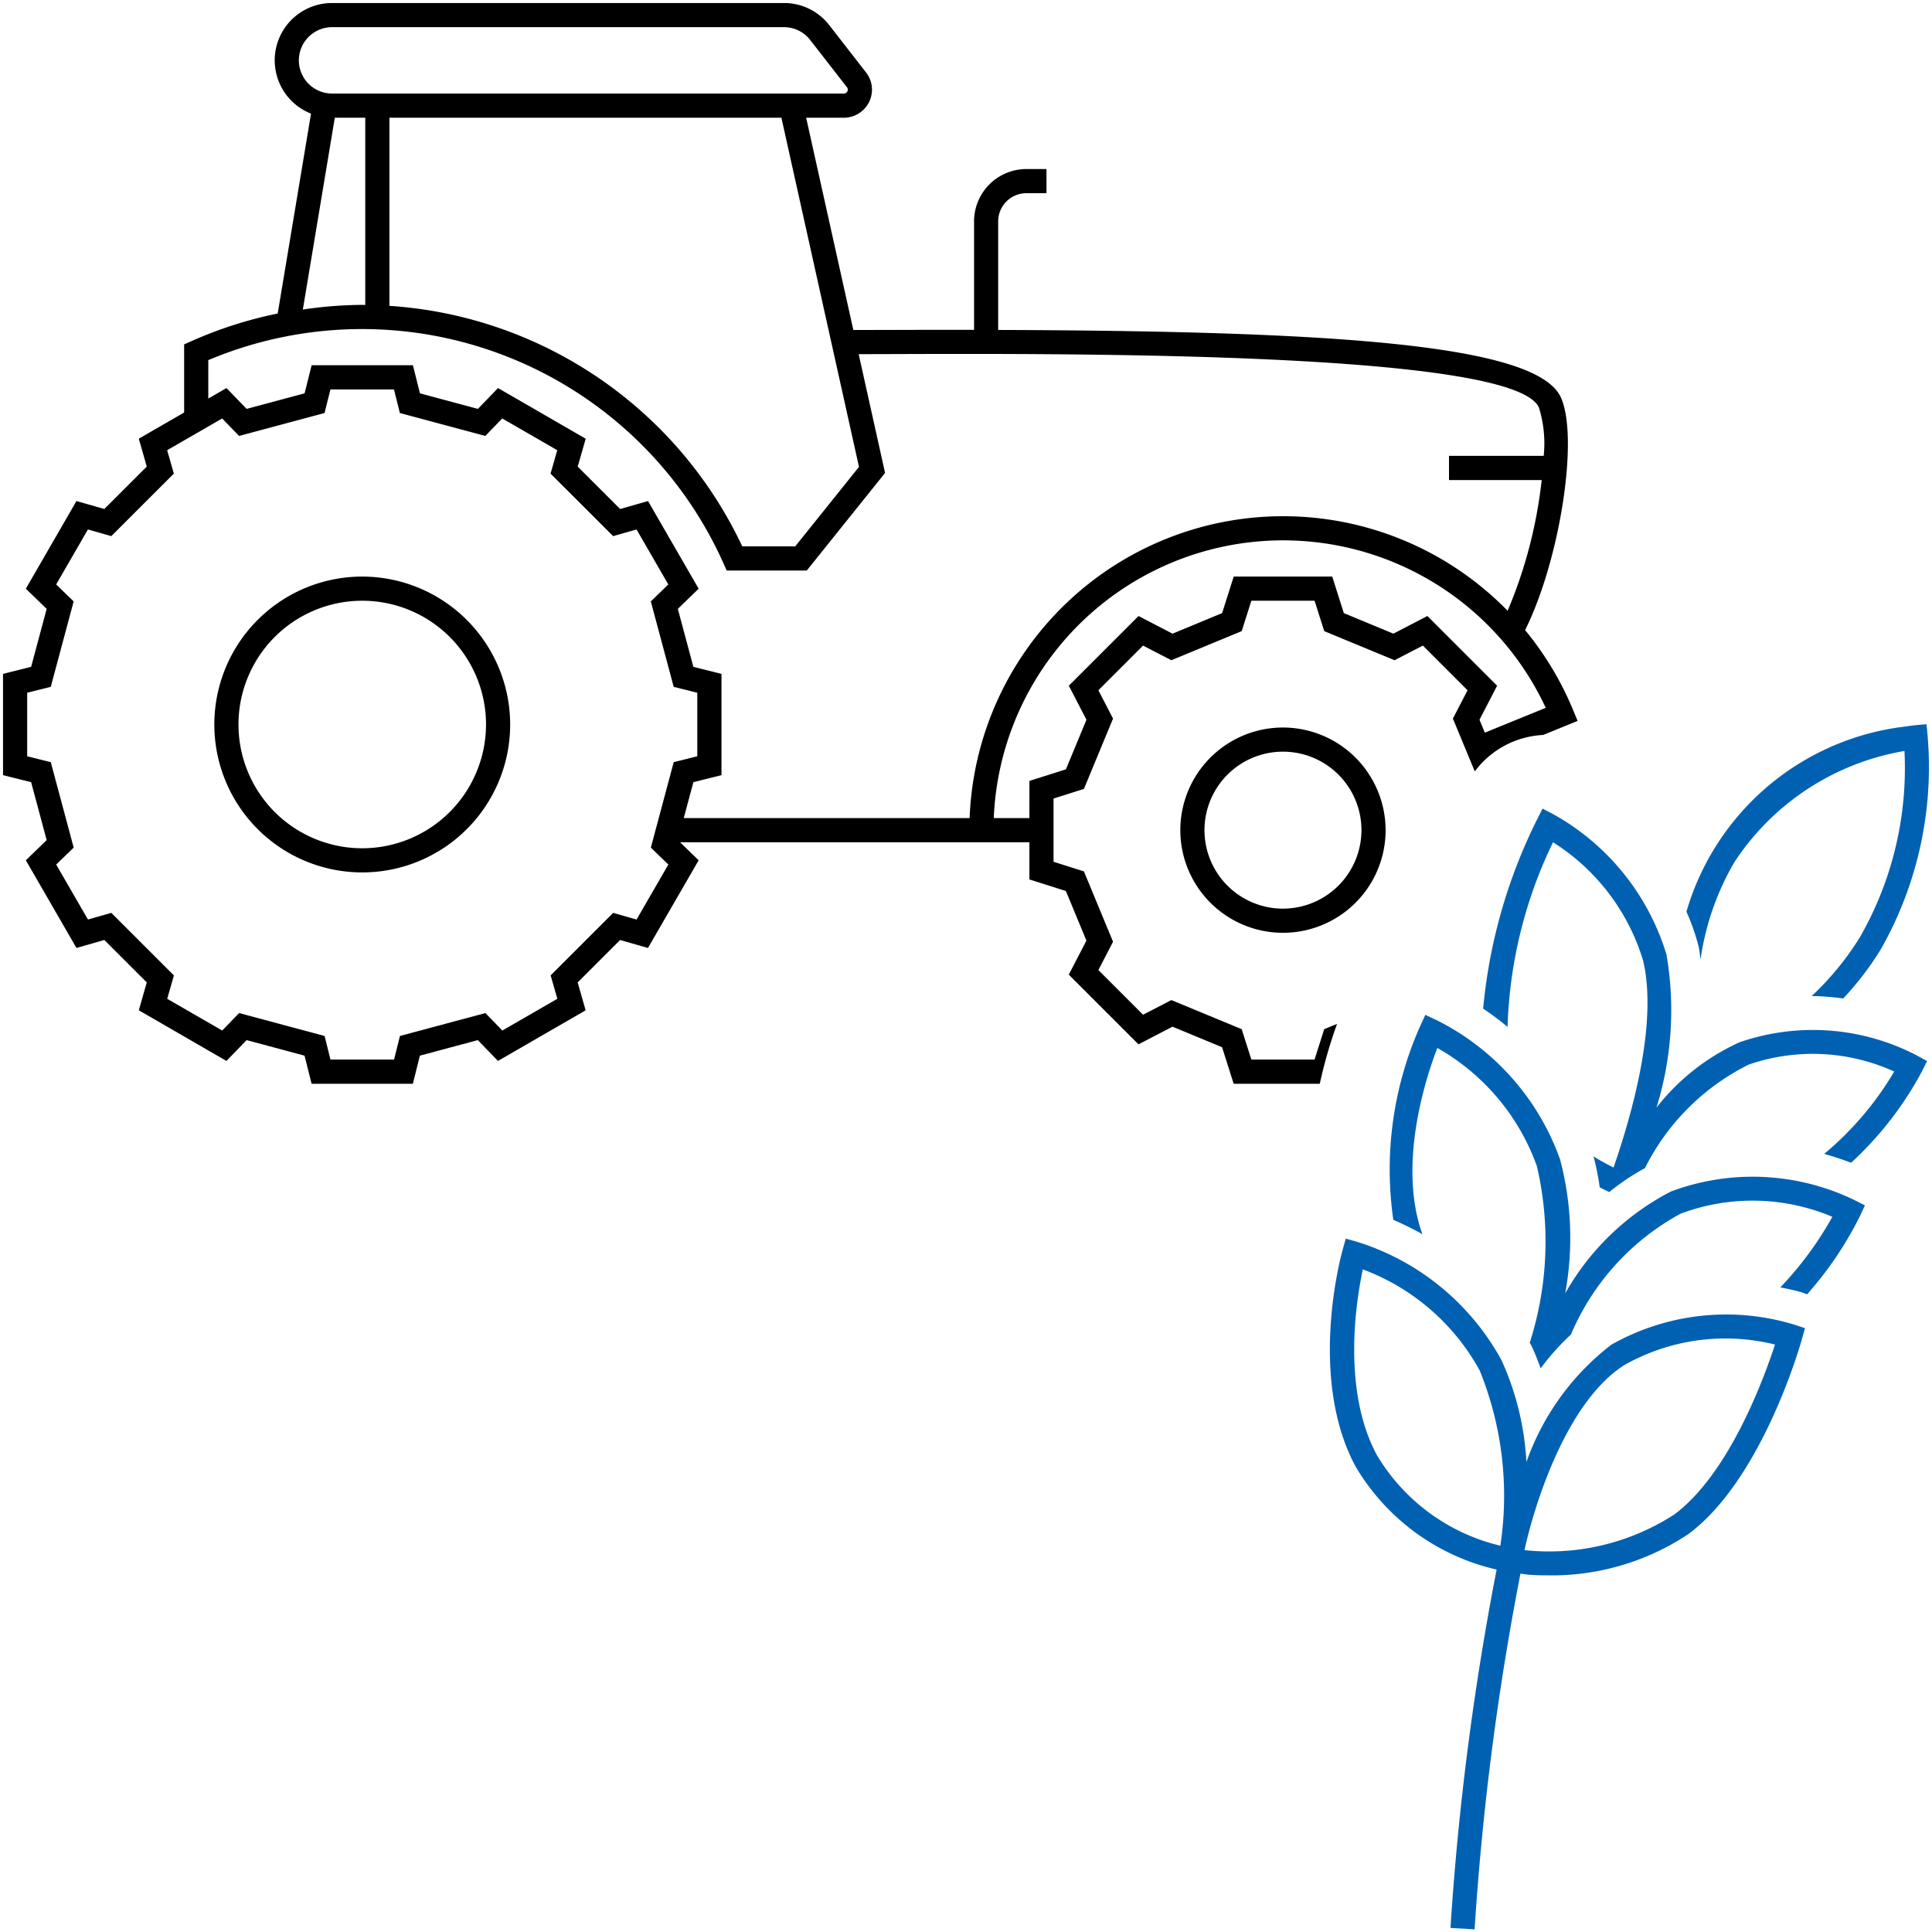
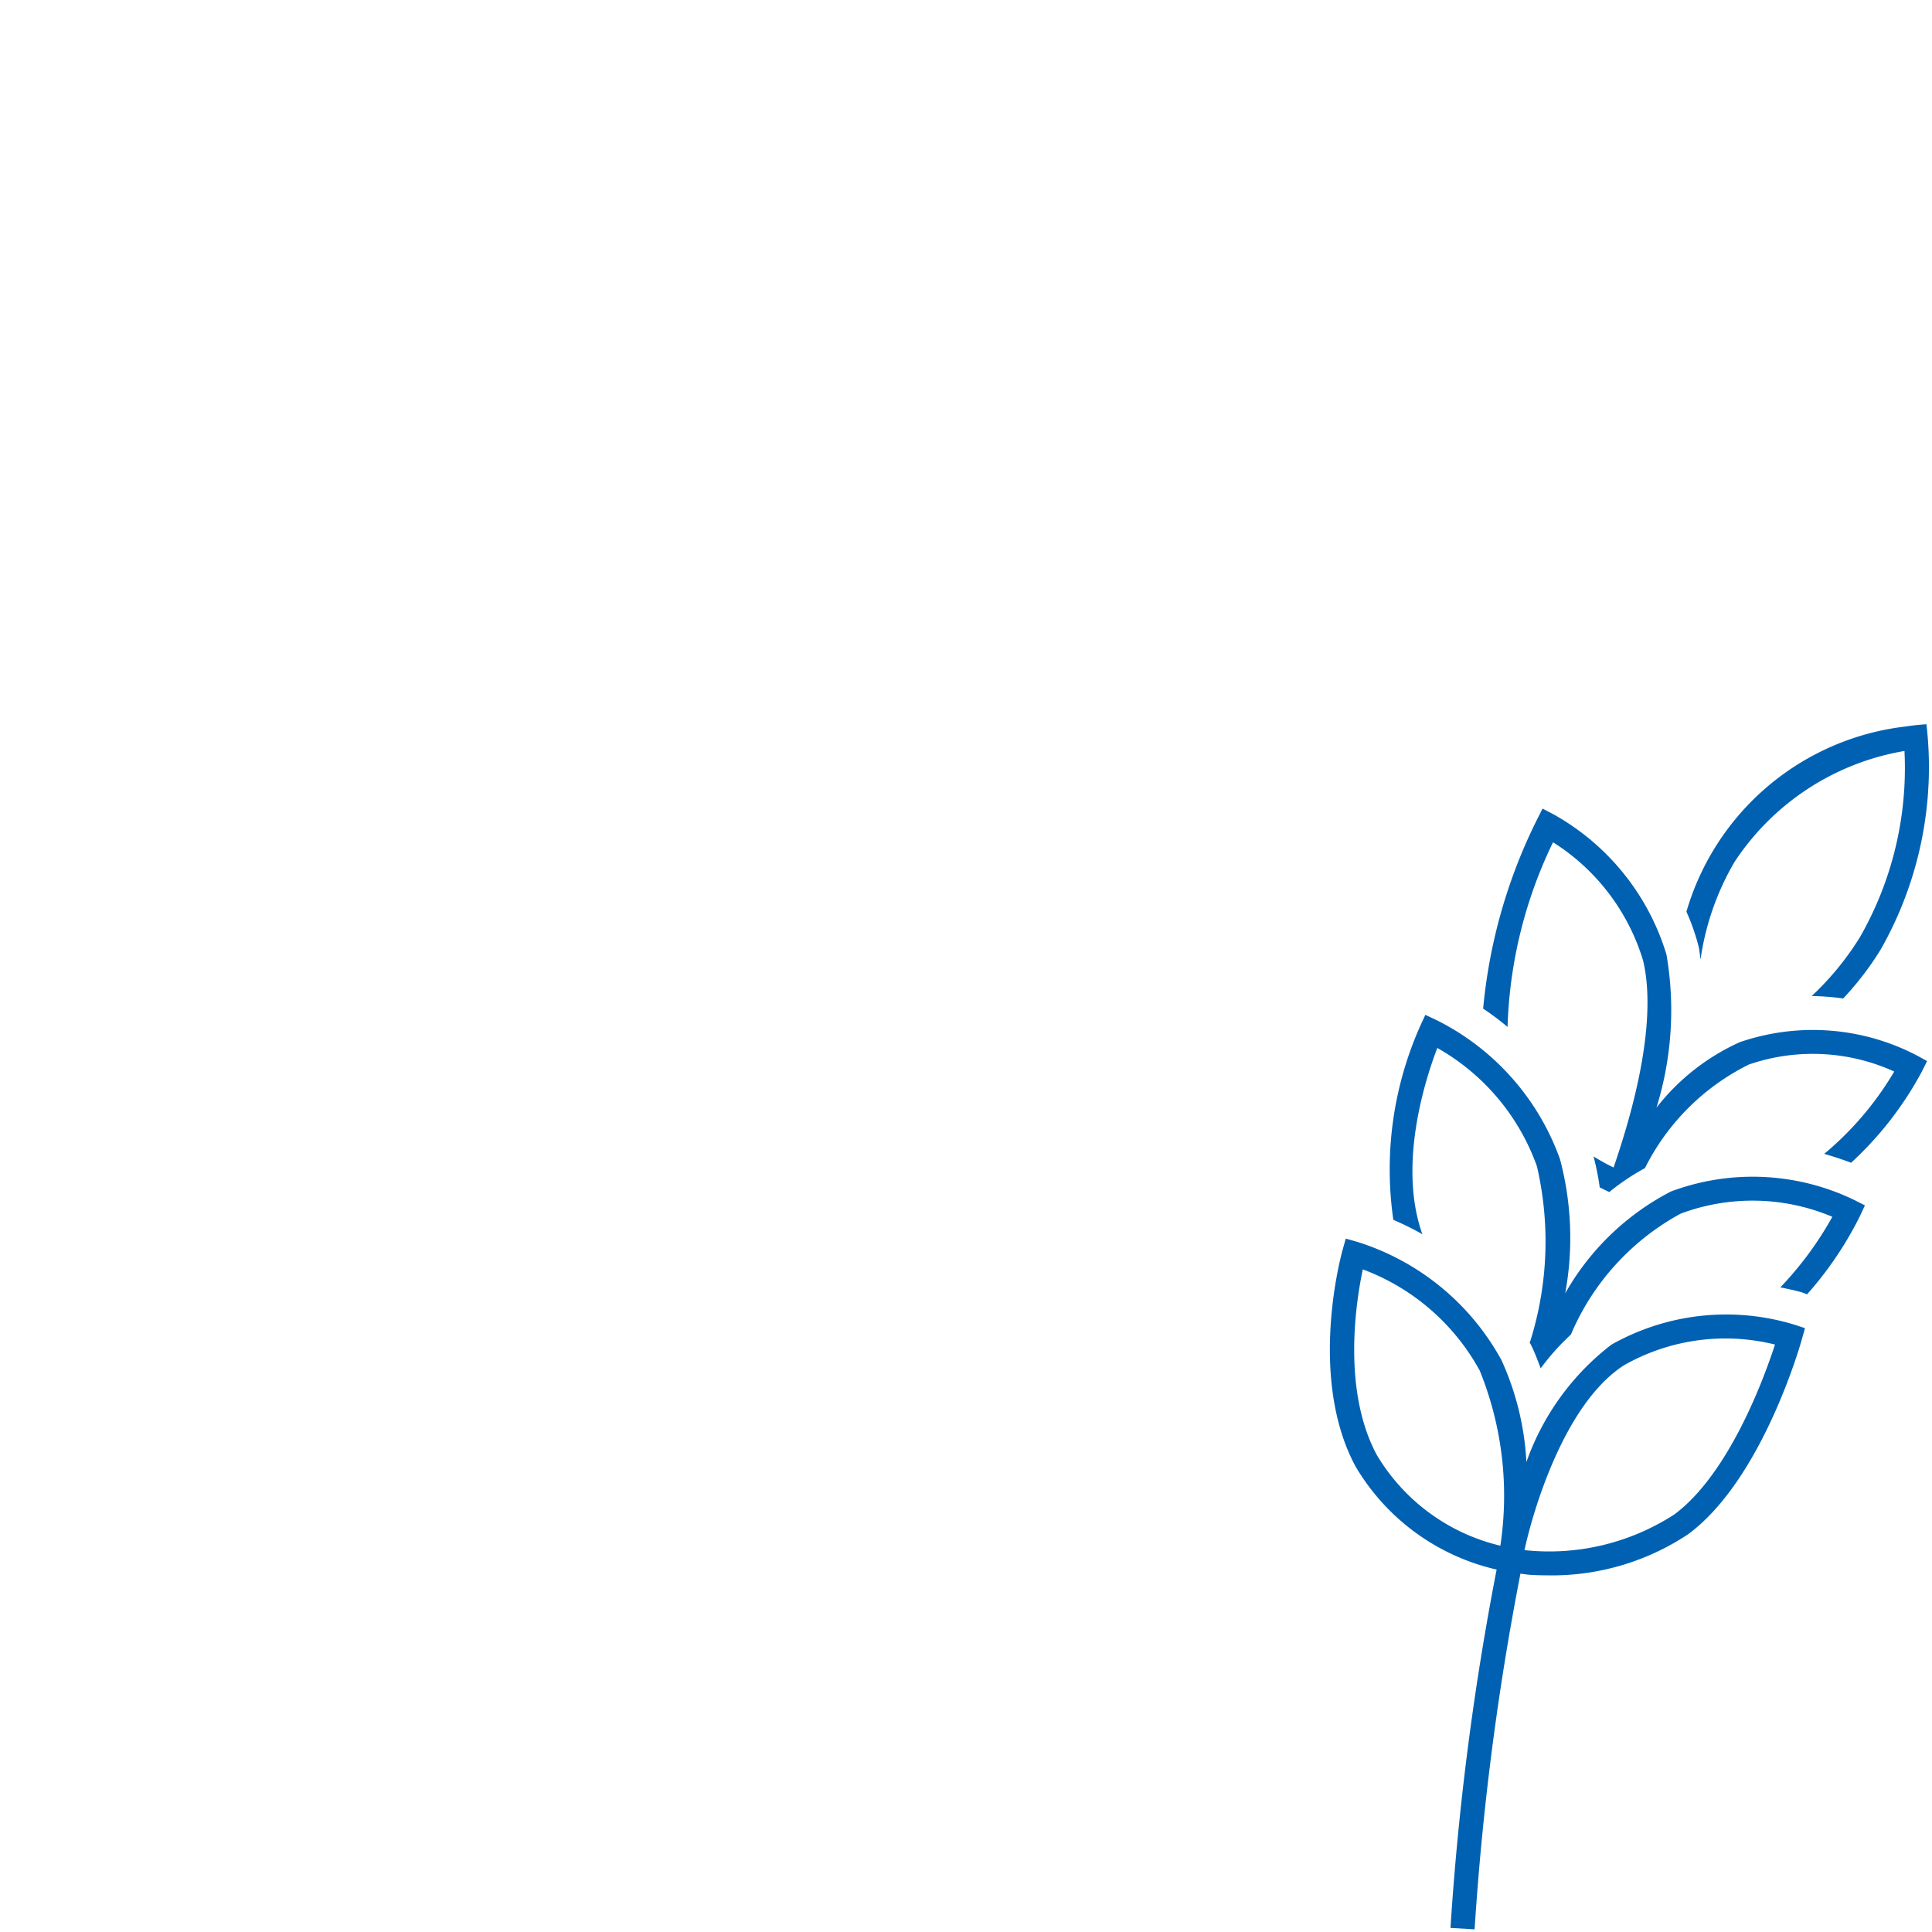
<svg xmlns="http://www.w3.org/2000/svg" viewBox="0 0 64 64">
  <defs>
    <style>.cls-1{fill:#0061b2;}</style>
  </defs>
  <title>government-agriculture-64</title>
  <g id="icons">
-     <path d="M42.5,24.1A3.4,3.4,0,1,0,45.9,27.5,3.404,3.404,0,0,0,42.5,24.1Zm0,6A2.6,2.6,0,1,1,45.1,27.5,2.603,2.603,0,0,1,42.5,30.1Zm1.792,3.817-.426.176-.32,1.007H41.453l-.32-1.007-2.33-.964-.938.485-1.48-1.48.486-.938-.965-2.33-1.006-.319V26.453l1.006-.319.965-2.33-.486-.938,1.48-1.48.938.485,2.33-.964.32-1.007h2.094l.32,1.007,2.33.964.938-.485,1.48,1.48-.486.938.725,1.75a3.003,3.003,0,0,1,2.263-1.207l1.144-.466-.155-.372a10.444,10.444,0,0,0-1.585-2.636c1.146-2.3,1.789-6.352,1.188-7.7-.783-1.758-7.403-2.207-18.643-2.243V7.333A.934.934,0,0,1,34,6.4h.666V5.6H34A1.735,1.735,0,0,0,32.267,7.333V10.927c-.888-.001-1.796-.001-2.738.002l-1.261.003L26.705,3.9h1.25a.936.936,0,0,0,.835-.521.926.926,0,0,0-.101-.979L27.47.833a1.89,1.89,0,0,0-1.5-.733H11a1.898,1.898,0,0,0-.697,3.664L9.199,10.386a13.765,13.765,0,0,0-2.862.917l-.237.105V13.665l-1.502.867.264.924L3.456,16.861l-.923-.264L.856,19.502l.69.668-.515,1.92-.931.233v3.354l.931.233.515,1.92L.856,28.498l1.677,2.904.923-.264,1.406,1.405-.264.924L7.502,35.145l.667-.69,1.92.515.233.932h3.354l.233-.932,1.92-.515.667.69,2.904-1.677-.264-.924,1.406-1.405.923.264L23.144,28.498l-.617-.598H34.1v1.232l1.209.384.68,1.643-.584,1.127,2.309,2.309,1.127-.585,1.642.681.384,1.21h2.852A15.787,15.787,0,0,1,44.292,33.917ZM28.455,15.466,26.342,18.1H24.589A13.925,13.925,0,0,0,12.9,10.132V3.9H25.885ZM9.9,2A1.101,1.101,0,0,1,11,.9H25.97a1.093,1.093,0,0,1,.868.424l1.218,1.566a.129.129,0,0,1,.015.137.13.13,0,0,1-.116.072H11A1.101,1.101,0,0,1,9.9,2Zm1.191,1.9H12.1v6.203c-.034-0-.067-.004-.1-.004a14.005,14.005,0,0,0-1.968.155ZM22.318,25.248l-.758,2.83.58.561-1.053,1.822-.774-.221-2.072,2.071.222.775-1.823,1.052-.56-.579-2.831.759-.195.781H10.947l-.195-.781-2.831-.759-.56.579L5.539,33.087l.222-.775L3.688,30.24l-.774.221L1.861,28.639l.58-.561L1.682,25.248.9,25.052V22.948l.782-.196.758-2.83-.58-.561,1.053-1.822.774.221,2.072-2.071-.222-.775,1.823-1.052.56.579,2.831-.759.195-.781h2.105l.195.781,2.831.759.56-.579,1.823,1.052-.222.775L20.312,17.76l.774-.221,1.053,1.822-.58.561.758,2.83.782.196v2.104Zm.332,1.852.319-1.189.931-.233V22.323l-.931-.233-.515-1.92.69-.668-1.677-2.904-.923.264-1.406-1.405.264-.924L16.498,12.855l-.667.69-1.92-.515-.233-.932H10.323l-.233.932-1.92.515L7.502,12.855l-.602.348V11.93a13.116,13.116,0,0,1,17.067,6.733l.106.237h2.652l2.594-3.233L28.445,11.732l1.086-.003c6.167-.019,20.628-.067,21.448,1.771a4.005,4.005,0,0,1,.158,1.601H48v.801h3.071a15.442,15.442,0,0,1-1.129,4.331,10.393,10.393,0,0,0-17.822,6.868Zm11.45,0H32.92a9.594,9.594,0,0,1,18.285-3.652l-2.018.822-.177-.428.584-1.127-2.309-2.309-1.127.585-1.642-.681-.384-1.21H40.868l-.384,1.21-1.642.681-1.127-.585-2.309,2.309.584,1.127-.68,1.643-1.209.384Zm-22.1-8A4.9,4.9,0,1,0,16.9,24,4.906,4.906,0,0,0,12,19.1Zm0,9A4.1,4.1,0,1,1,16.1,24,4.104,4.104,0,0,1,12,28.1Z" />
-   </g>
+     </g>
  <g id="color">
    <path class="cls-1" d="M62.3,31.454a9.995,9.995,0,0,1-1.242,1.622,8.401,8.401,0,0,0-1.044-.081A9.512,9.512,0,0,0,61.614,31.043a11.275,11.275,0,0,0,1.474-6.166A8.422,8.422,0,0,0,57.458,28.553a8.852,8.852,0,0,0-1.125,3.227c-.025-.141-.033-.296-.065-.43a7.229,7.229,0,0,0-.403-1.149,8.598,8.598,0,0,1,7.27-6.136q.339-.052.681-.073A12.224,12.224,0,0,1,62.3,31.454Zm1.538,3.695-.173.346a11.425,11.425,0,0,1-2.345,3.023c-.257-.098-.555-.199-.891-.294a10.496,10.496,0,0,0,2.32-2.728,6.515,6.515,0,0,0-4.816-.232,7.638,7.638,0,0,0-3.442,3.432,7.526,7.526,0,0,0-1.192.801c.001-.006-.001-.008-0-.015-.089-.04-.198-.094-.306-.148a8.592,8.592,0,0,0-.205-1.025c.245.15.476.276.664.366,1.277-3.719,1.238-5.781.976-6.861a7.041,7.041,0,0,0-2.982-3.913,15.028,15.028,0,0,0-1.506,6.117,9.267,9.267,0,0,0-.809-.606,17.682,17.682,0,0,1,1.785-6.264l.183-.362.36.188a7.965,7.965,0,0,1,3.745,4.646,10.901,10.901,0,0,1-.331,5.072,7.313,7.313,0,0,1,2.758-2.168,7.452,7.452,0,0,1,5.871.441Zm-2.06,4.78-.163.351a11.783,11.783,0,0,1-1.755,2.598,1.472,1.472,0,0,0-.215-.08c-.23-.062-.452-.109-.669-.152a11.403,11.403,0,0,0,1.723-2.338,6.801,6.801,0,0,0-5.024-.105,8.194,8.194,0,0,0-3.637,4.006A7.93,7.93,0,0,0,51.037,45.328c-.095-.254-.19-.508-.31-.755-.02-.042-.045-.08-.066-.121l.02.01a11.029,11.029,0,0,0,.232-5.826,7.338,7.338,0,0,0-3.3-3.921c-.393,1.025-1.305,3.839-.508,6.133.005.014.012.026.017.039a9.706,9.706,0,0,0-.966-.478,11.672,11.672,0,0,1,.892-6.425l.168-.366.365.171a8.259,8.259,0,0,1,4.097,4.614,10.142,10.142,0,0,1,.171,4.441,8.511,8.511,0,0,1,3.502-3.374,7.732,7.732,0,0,1,6.082.285Zm-2.351,3.948a7.735,7.735,0,0,0-6.048.667,8.434,8.434,0,0,0-2.815,3.889,9.291,9.291,0,0,0-.827-3.379,8.254,8.254,0,0,0-4.77-3.914l-.387-.11-.108.388c-.047.17-1.148,4.201.425,7.148a7.319,7.319,0,0,0,4.681,3.428,93.557,93.557,0,0,0-1.529,11.871l.799.047a92.616,92.616,0,0,1,1.519-11.783l.257.035c.176.012.368.021.592.021a8.165,8.165,0,0,0,4.702-1.359c2.446-1.8,3.719-6.271,3.771-6.46l.104-.369ZM45.604,48.189c-1.146-2.145-.687-5.064-.459-6.139A7.334,7.334,0,0,1,49.019,45.405a11.035,11.035,0,0,1,.682,5.798A6.509,6.509,0,0,1,45.604,48.189Zm9.843,1.99a7.627,7.627,0,0,1-4.946,1.171c.264-1.237,1.308-4.862,3.31-6.132a6.806,6.806,0,0,1,4.988-.678C58.437,45.652,57.275,48.836,55.448,50.18Z" />
  </g>
</svg>